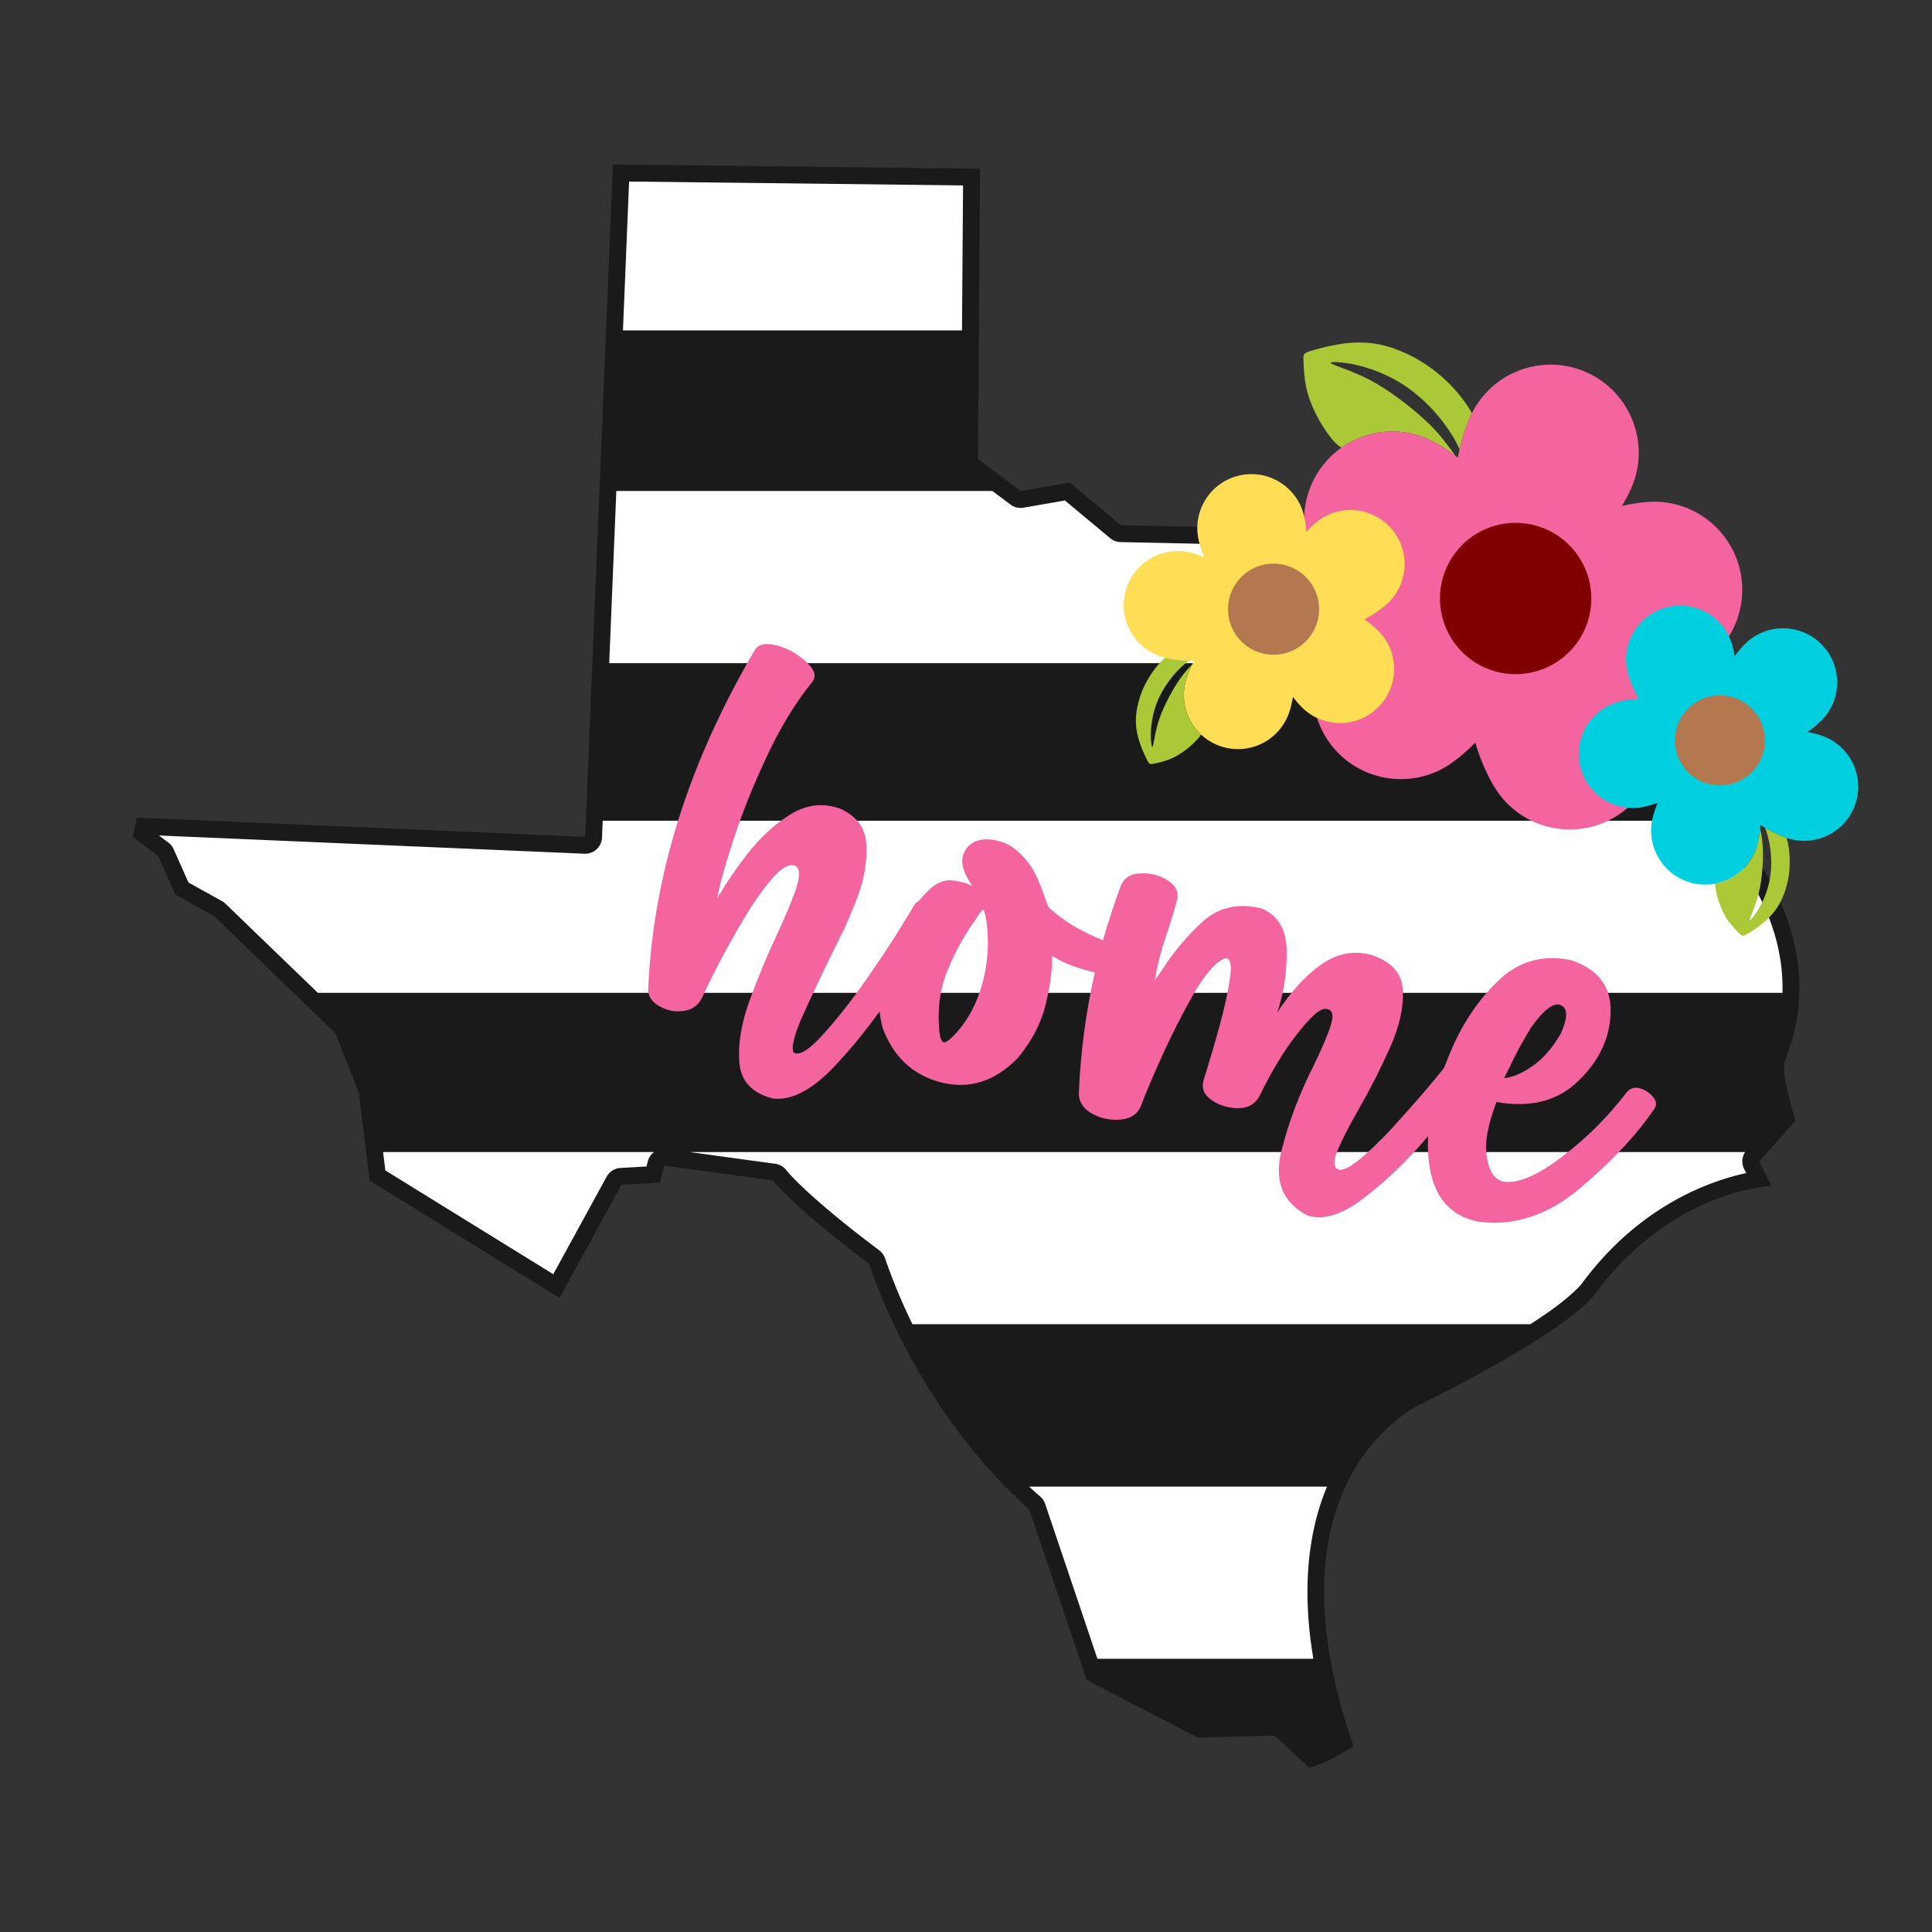
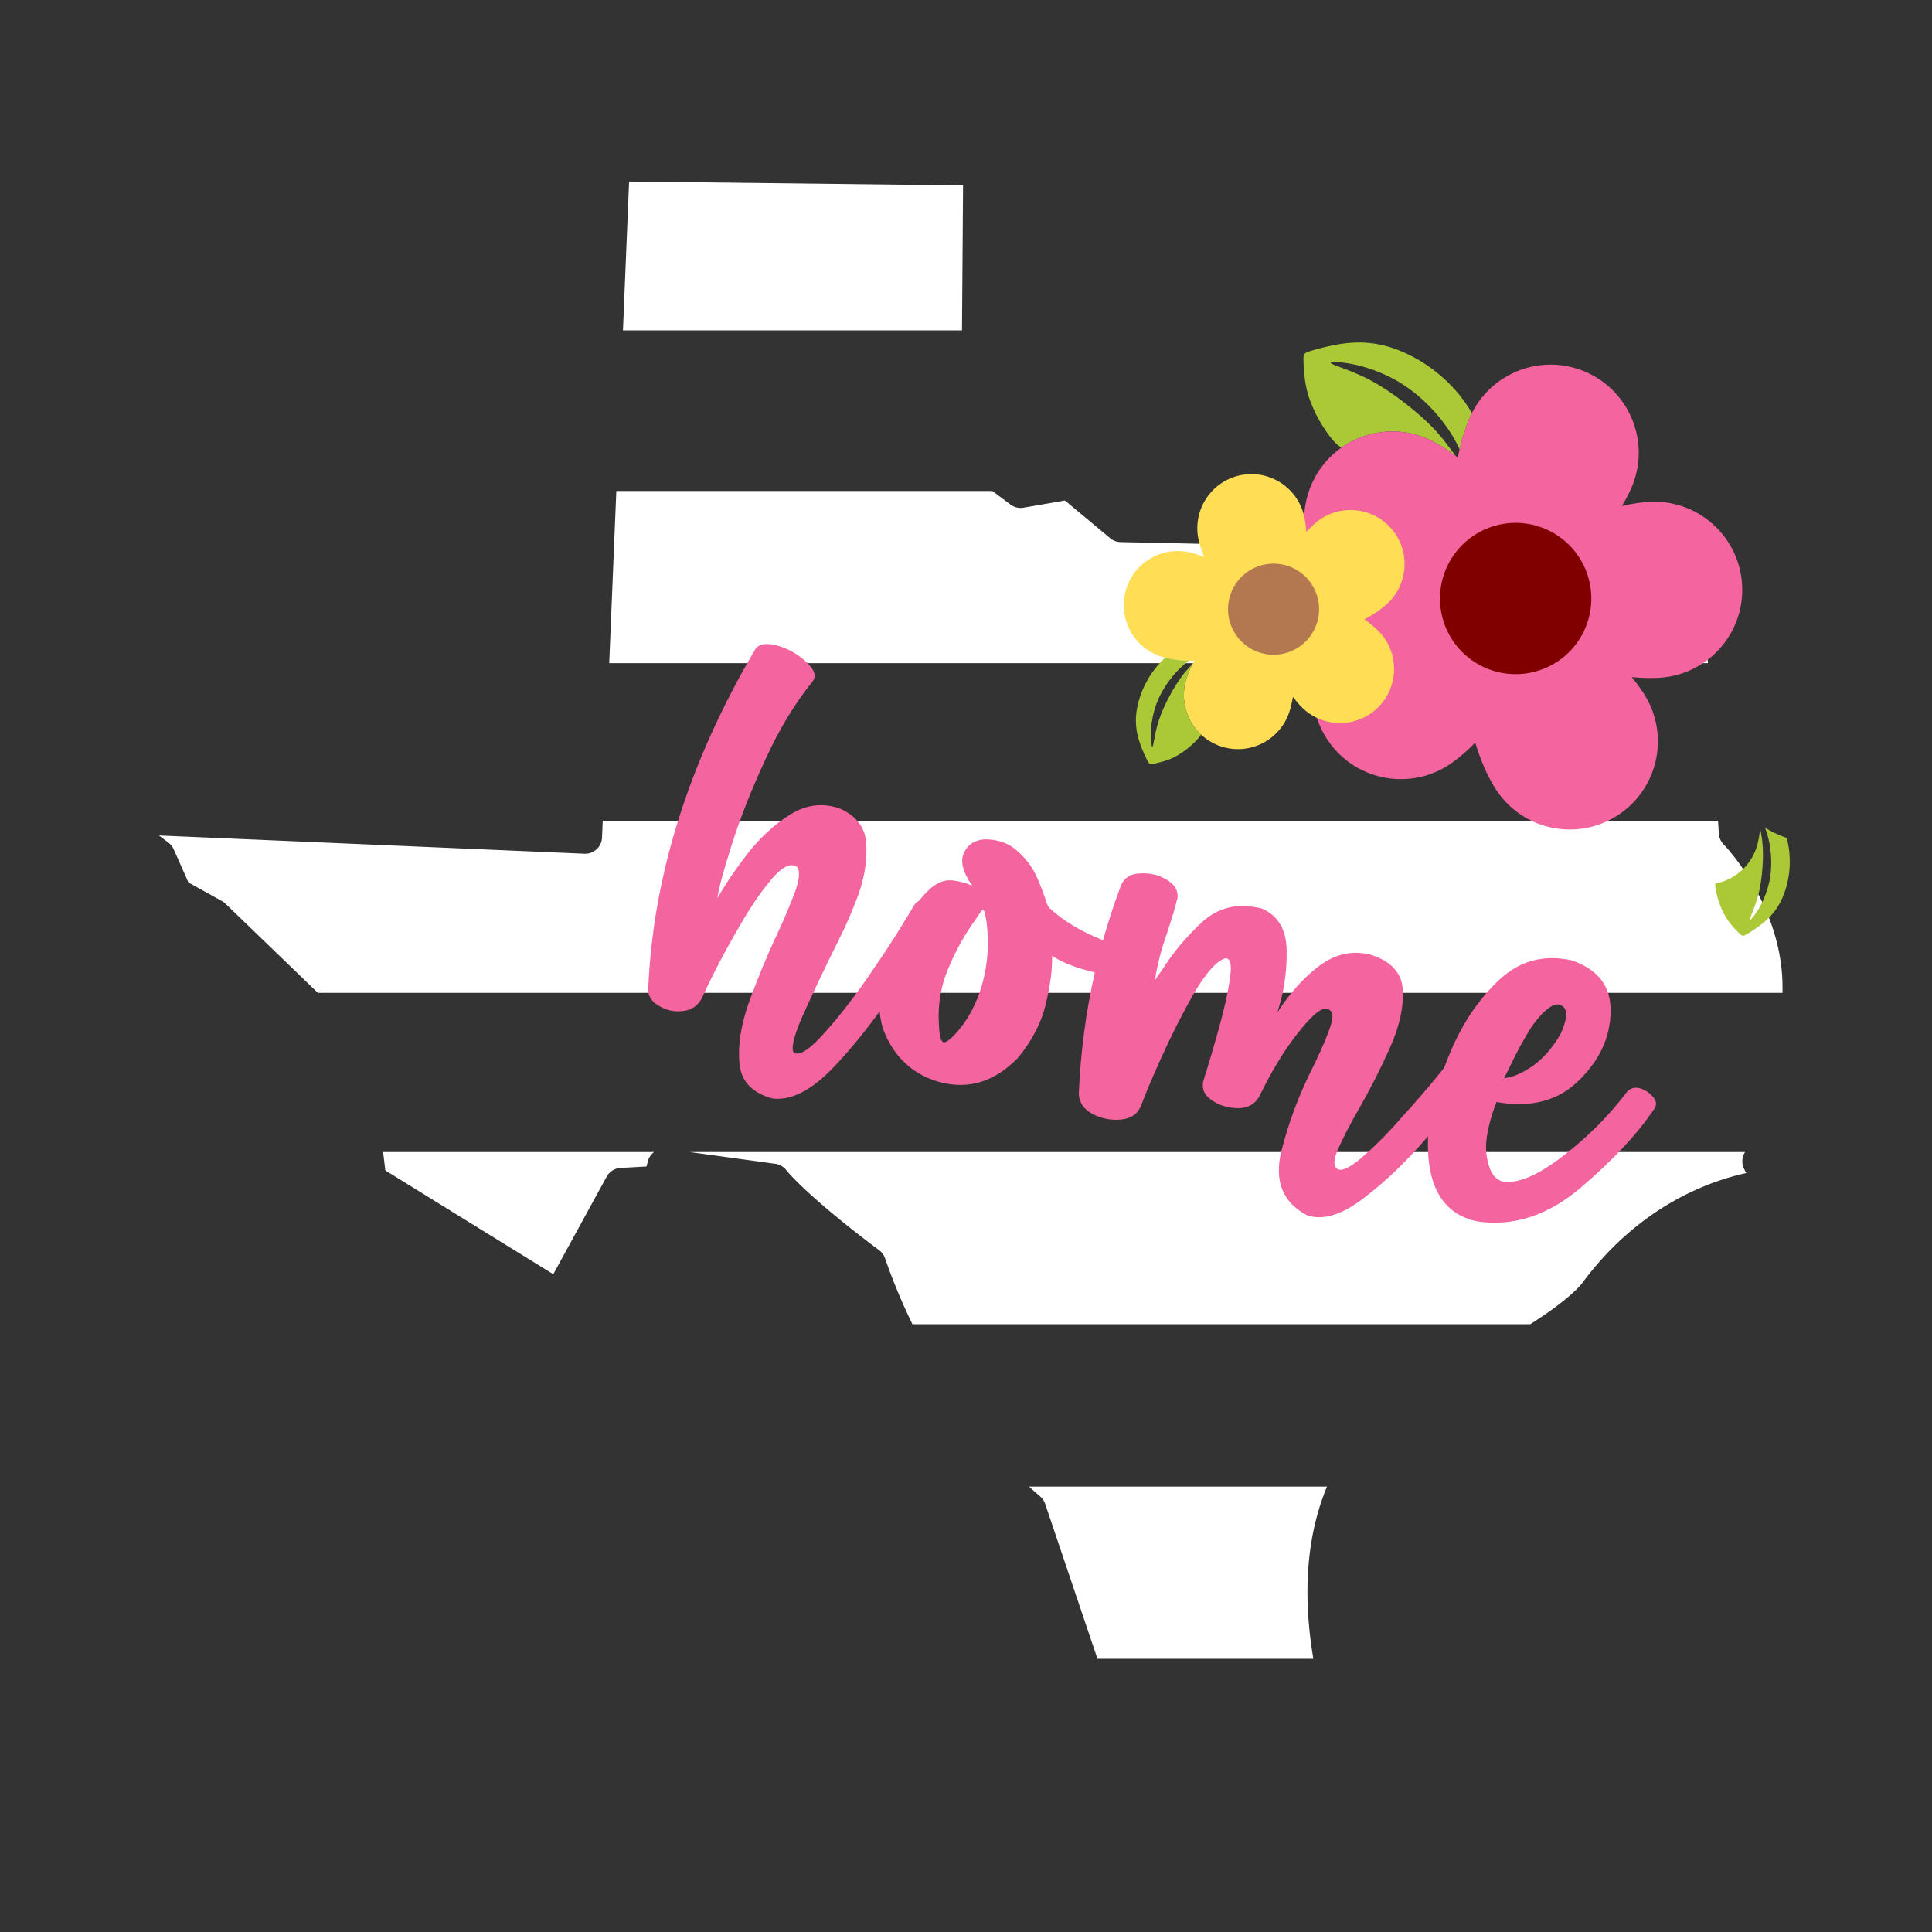
<svg xmlns="http://www.w3.org/2000/svg" width="1000" height="1000" viewBox="0 0 1000 1000" version="1.1" id="svg8">
  <rect x="0" y="0" width="1000" height="1000" fill="#333333" stroke="none" />
  <defs id="defs2" />
  <g id="g60">
-     <path style="fill:#1a1a1a;fill-opacity:1;stroke:none;stroke-width:1px;stroke-linecap:butt;stroke-linejoin:miter;stroke-opacity:1" d="m 70.86,423.213 232.019,9.944 14.363,-348.029 190.035,2.21 -1.105,150.26 22.097,16.573 25.412,-4.419 26.517,22.097 50.823,1.105 18.783,23.202 9.944,-12.153 56.348,5.524 30.936,14.363 24.307,-17.678 44.194,-2.21 61.872,26.517 h 13.258 l 7.734,120.429 c 0,0 51.928,53.033 25.412,118.219 -2.21,6.629 5.524,30.936 5.524,30.936 l -18.783,20.992 6.428,12.745 c 0,0 -50.622,1.618 -90.397,54.651 -14.363,20.992 -91.703,58.557 -91.703,58.557 0,0 -82.864,37.565 -34.25,176.777 -17.678,11.049 -23.202,11.049 -23.202,11.049 l -17.678,-16.573 -39.775,1.105 -57.452,-29.831 -29.831,-88.388 c 0,0 -54.138,-44.194 -82.864,-127.058 -39.775,-29.831 -49.718,-43.089 -49.718,-43.089 l -56.348,-7.734 -2.21,8.839 -19.887,1.105 -32.041,58.557 -98.332,-60.767 -5.524,-45.299 -12.153,-30.936 -62.977,-60.767 -19.887,-11.049 -8.839,-19.887 -13.258,-9.944 z" id="path856" />
    <path style="fill:#ffffff;fill-opacity:1;stroke:none;stroke-width:1px;stroke-linecap:butt;stroke-linejoin:miter;stroke-opacity:1" d="m 325.621,93.961 -3.18,77.051 h 175.486 l 0.551,-75.041 z m -6.611,160.176 -3.678,89.109 h 568.678 l -1.541,-23.992 h -5.064 a 8.736,8.736 0 0 1 -3.441,-0.707 l -60.014,-25.719 -39.578,1.977 -22.201,16.148 a 8.736,8.736 0 0 1 -8.816,0.859 l -29.588,-13.738 -50.217,-4.922 -6.984,8.533 a 8.736,8.736 0 0 1 -13.549,-0.035 l -16.234,-20.053 -46.773,-1.018 a 8.736,8.736 0 0 1 -5.402,-2.021 l -23.41,-19.51 -21.43,3.727 a 8.736,8.736 0 0 1 -6.738,-1.617 l -9.361,-7.021 z m -7.043,170.66 -0.359,8.719 a 8.736,8.736 0 0 1 -9.102,8.367 l -220.246,-9.438 4.891,3.666 a 8.736,8.736 0 0 1 2.74,3.439 l 7.652,17.221 17.334,9.627 a 8.736,8.736 0 0 1 1.824,1.352 l 47.834,46.156 h 758.051 c 1.385,-44.433 -30.432,-76.848 -30.432,-76.848 a 8.736,8.736 0 0 1 -2.475,-5.551 l -0.432,-6.711 z m -113.674,171.494 1.16,9.521 86.926,53.719 27.619,-50.477 a 8.736,8.736 0 0 1 7.18,-4.529 l 13.459,-0.748 0.648,-2.592 a 8.736,8.736 0 0 1 3.275,-4.895 z m 158.609,0 44.393,6.092 a 8.736,8.736 0 0 1 5.801,3.412 c 0,0 1.785,2.48 8.953,9.25 7.168,6.77 19.35,17.341 39.02,32.094 a 8.736,8.736 0 0 1 3.012,4.127 c 4.253,12.269 9.075,23.644 14.184,34.135 h 319.814 c 3.179,-2.035 6.252,-4.068 9.113,-6.066 8.915,-6.225 15.966,-12.542 18.18,-15.777 a 8.736,8.736 0 0 1 0.221,-0.309 c 29.596,-39.461 65.523,-51.994 84.246,-56.062 L 902.75,605.027 a 8.736,8.736 0 0 1 0.516,-8.736 z M 532.701,769.467 c 3.447,3.25 5.512,4.951 5.512,4.951 a 8.736,8.736 0 0 1 2.754,3.975 l 27.062,80.184 h 111.762 c -6.514,-38.537 -1.868,-67.732 7.072,-89.109 z" id="path847" />
    <path style="font-style:normal;font-variant:normal;font-weight:normal;font-stretch:normal;font-size:96px;line-height:1.25;font-family:Wishline;-inkscape-font-specification:Wishline;letter-spacing:0px;word-spacing:0px;fill:#f4649e;fill-opacity:1;stroke:none;stroke-width:3.891" d="M 397.566 333.375 C 394.461 333.235 392.241 334.097 390.84 336.195 C 356.192 395.172 337.877 453.886 335.494 512.416 C 335.508 515.823 337.57 518.657 341.328 520.818 C 345.086 522.98 349.18 523.909 353.707 523.256 C 358.187 522.778 361.468 520.461 363.646 515.951 C 364.672 513.584 366.992 508.546 371.012 500.758 C 375.031 492.97 379.548 484.75 384.783 475.971 C 390.067 467.015 395.269 459.74 400.215 454.096 C 405.161 448.451 409.226 446.724 412.328 448.518 C 414.103 450.326 413.971 454.262 411.84 460.676 C 409.533 467.041 406.266 474.846 402.086 483.914 C 396.753 495.125 392.076 506.703 387.654 518.73 C 383.409 530.806 381.854 541.346 382.76 550.48 C 383.619 559.791 389.374 565.714 399.754 568.551 C 409.415 569.868 420.201 564.305 431.885 551.994 C 440.152 543.195 447.941 533.69 455.271 523.508 C 455.583 526.338 456.095 529.158 456.834 531.965 C 462.345 547.085 472.624 556.51 487.1 560.277 C 501.798 563.916 515.031 559.781 526.891 547.518 C 534.254 538.563 539.057 529.288 541.35 519.516 C 543.641 509.743 544.751 501.537 544.547 494.674 C 548.689 497.507 554.429 500.022 561.467 501.945 C 563.303 502.497 565.041 502.953 566.686 503.332 C 561.994 523.996 559.228 545.061 558.377 566.523 C 558.727 570.779 560.997 574.235 565.635 576.637 C 570.096 578.991 575.118 579.984 580.174 579.475 C 585.405 579.013 588.91 576.569 590.688 572.139 C 592.29 567.661 595.654 559.503 600.955 547.717 C 606.256 535.93 611.988 524.64 618.152 513.846 C 624.445 503.275 629.887 497.2 634.383 495.971 C 636.99 496.116 637.709 499.716 636.537 506.77 C 635.542 513.872 633.729 521.884 631.229 531.033 C 628.728 540.182 626.484 547.699 624.625 553.809 C 623.583 556.927 623.007 559.038 622.719 560.094 C 622.014 564.061 623.627 567.148 627.641 569.758 C 631.478 572.319 636.052 573.569 640.963 573.588 C 645.698 573.558 649.235 571.689 651.572 567.979 C 658.058 554.625 664.623 543.752 671.266 535.357 C 677.685 527.091 682.518 522.549 685.445 522.215 C 689.477 521.993 690.611 524.762 688.896 530.344 C 687.23 535.75 684.106 543.025 679.799 551.869 C 672.449 566.31 666.906 581.056 663.123 596.283 C 659.564 611.382 663.924 622.406 676.654 629.1 C 685.003 631.759 694.891 628.79 706.461 619.662 C 717.698 611.109 728.607 600.527 739.154 588.115 C 738.128 613.979 746.854 628.642 765.035 632.266 C 783.606 634.883 801.478 628.99 818.25 614.666 C 835.246 600.214 847.89 586.464 856.535 573.512 C 857.592 571.721 857.321 569.944 855.643 567.783 C 853.788 565.575 851.693 564.246 848.926 563.301 C 846.287 562.58 844.064 563.106 842.207 565.057 C 832.458 577.897 821.287 589.026 808.645 598.617 C 796.178 608.257 785.907 612.634 778.229 611.67 C 773.782 610.644 770.903 606.644 769.691 599.316 C 768.256 592.117 769.925 582.551 774.57 570.396 C 792.245 573.525 806.484 569.854 817.111 559.334 C 827.915 548.862 833.44 536.947 833.639 523.766 C 834.014 510.633 827.172 501.766 813.514 497.088 C 799.246 493.945 787.006 497.219 776.715 506.508 C 766.376 515.972 758.244 527.741 752.014 541.543 C 750.325 545.424 748.809 549.144 747.436 552.734 C 746.3 554.165 744.954 555.844 743.16 558.029 C 738.342 563.897 732.532 570.63 725.777 578.049 C 719.151 585.692 712.86 592.102 706.635 597.586 C 700.585 603.118 696.104 605.676 693.32 605.482 C 690.153 604.617 689.915 601.336 692.254 595.547 C 694.816 589.629 698.516 582.321 703.527 573.67 C 709.323 563.531 714.641 553.072 719.525 542.117 C 724.41 531.162 726.575 521.166 726.1 512.527 C 725.672 503.713 720.14 497.663 709.904 494.299 C 700.58 491.75 691.957 493.553 683.779 499.26 C 675.554 505.142 667.983 513.472 661.115 524.074 C 664.384 514.19 666.117 503.698 665.963 492.5 C 665.985 481.35 661.589 473.909 653.129 470.273 C 641.117 467.18 630.846 469.478 622.316 477.168 C 613.962 484.906 606.918 493.379 601.234 502.414 C 600.002 504.157 598.818 505.725 597.809 507.34 C 598.852 500.062 600.937 491.744 604.236 482.436 C 606.464 475.67 608.273 469.738 609.492 464.588 C 609.798 460.701 607.961 457.74 603.723 455.258 C 599.661 452.824 595.038 451.751 590.031 452.084 C 585.072 452.241 581.84 454.383 580.158 458.461 C 576.654 467.768 573.585 477.166 570.922 486.648 C 559.772 482.289 550.485 476.735 543.008 469.863 C 542.576 469.367 541.985 468.07 541.154 465.574 C 540.037 462.054 538.487 458.038 536.25 453.078 C 533.965 448.294 530.61 443.974 526.484 440.389 C 522.231 436.579 516.921 434.562 510.154 434.414 C 504.795 434.651 500.938 436.999 498.984 441.381 C 496.854 445.715 498.323 451.411 503.342 458.645 C 500.895 457.22 497.552 456.307 493.361 455.729 C 489.347 455.199 485.555 456.62 481.906 459.594 C 479.665 461.683 477.527 463.97 475.484 466.441 C 474.558 466.829 473.799 467.48 473.264 468.387 C 472.138 470.307 470.935 472.301 469.732 474.295 C 468.737 475.823 467.769 477.406 466.828 479.041 C 462.304 486.366 457.279 494.138 451.459 502.512 C 442.91 515.112 434.713 525.73 427.094 534.236 C 419.427 542.918 414.082 546.563 410.932 544.945 C 409.381 543.009 410.665 536.931 414.861 527.111 C 419.234 517.34 424.246 506.608 429.803 495.27 C 431.468 491.943 432.86 488.92 434.43 485.945 C 434.526 485.593 434.624 485.243 434.896 484.939 C 437.715 479.47 440.837 472.194 444.217 463.285 C 447.469 454.153 448.896 445.466 448.373 437.004 C 448.026 428.59 443.471 422.428 434.883 418.568 C 425.926 415.364 417.32 416.415 408.887 421.674 C 400.678 426.804 393.316 433.679 386.625 442.25 C 380.158 450.693 375.083 458.193 371.352 464.926 C 371.802 460.511 374.254 451.538 378.58 437.783 C 382.859 424.204 388.576 409.505 395.959 393.561 C 403.118 377.744 411.379 364.119 420.52 352.814 C 422.248 350.64 421.995 348.113 419.756 345.232 C 417.646 342.576 414.56 340.03 410.674 337.645 C 406.564 335.387 402.79 333.978 398.951 333.496 C 398.471 333.436 398.01 333.395 397.566 333.375 z M 508.852 470.918 C 508.922 470.919 508.987 470.94 509.047 470.98 C 509.526 471.301 510.054 473.525 510.676 477.477 C 512.03 488.435 511.272 498.815 508.531 508.844 C 505.791 518.872 501.354 527.493 495.096 534.48 C 491.286 538.734 488.775 540.316 487.783 539.1 C 486.744 538.059 486.105 534.859 485.916 529.324 C 485.426 519.358 487.096 509.794 491.1 500.678 C 494.928 491.514 499.667 483.165 505.094 475.762 C 505.462 475.106 505.83 474.45 506.373 473.842 C 507.578 471.855 508.355 470.909 508.852 470.918 z M 805.971 519.902 C 806.737 519.865 807.446 520.023 808.094 520.377 C 811.596 522.09 811.402 526.952 807.91 534.885 C 803.907 541.921 799.185 547.437 793.744 551.434 C 788.127 555.382 783.167 557.619 778.512 558.049 C 779.665 555.906 780.641 553.715 781.842 551.396 C 785.045 544.52 788.776 537.787 792.811 531.326 C 798.221 523.895 802.648 520.064 805.971 519.902 z " id="path942" />
    <g id="g913" transform="translate(0,-122.52)">
      <path id="path1039" d="m 761.865,336.332 c -1.815,-3.166 -4.75,-7.55 -8.583,-11.884 -4.473,-5.057 -10.156,-10.032 -16.551,-14.109 -6.395,-4.077 -13.5,-7.254 -20.265,-8.955 -6.765,-1.7 -13.186,-1.923 -19.588,-1.214 -6.402,0.709 -12.781,2.349 -16.483,3.406 -3.702,1.057 -4.725,1.53 -5.25,2.174 -0.525,0.644 -0.552,1.457 -0.438,4.408 0.115,2.951 0.373,8.047 1.429,12.965 1.057,4.918 2.912,9.663 5.151,14.056 2.238,4.393 4.86,8.437 7.255,11.522 1.881,2.423 3.628,4.246 5.801,5.508 13.582,-9.576 31.92,-11.371 47.62,-3.075 3.623,1.915 7.527,4.409 11.459,7.346 -2.054,-2.616 -5.102,-7.108 -8.989,-11.544 -4.432,-5.059 -9.954,-10.045 -16.031,-14.833 -6.077,-4.787 -12.709,-9.377 -19.098,-12.765 -6.389,-3.388 -12.54,-5.576 -16.366,-7.025 -3.826,-1.449 -5.333,-2.159 -3.317,-2.334 2.016,-0.175 7.555,0.187 14.032,1.825 6.477,1.638 13.888,4.553 20.391,8.421 6.503,3.867 12.095,8.686 16.673,13.493 4.578,4.806 8.139,9.598 10.731,13.806 1.795,2.915 3.096,5.511 4.033,7.564 1.426,-6.232 3.312,-11.977 5.417,-16.719 0.307,-0.691 0.63,-1.369 0.967,-2.038 z" style="fill:#abc837;fill-opacity:1;stroke:none;stroke-width:0.622px;stroke-linecap:butt;stroke-linejoin:miter;stroke-opacity:1" />
      <path id="path1016" d="m 901.684,424.786 c -1.669,-25.135 -23.399,-44.157 -48.534,-42.488 -4.134,0.275 -8.782,0.995 -13.646,2.125 1.892,-3.126 3.499,-6.178 4.771,-9.043 10.22,-23.024 -0.159,-49.974 -23.183,-60.194 -23.024,-10.22 -49.974,0.159 -60.194,23.183 -2.579,5.81 -4.84,13.109 -6.314,20.986 -4.323,-3.322 -8.64,-6.118 -12.62,-8.221 -22.272,-11.768 -49.868,-3.254 -61.636,19.019 -11.768,22.272 -3.252,49.868 19.02,61.636 3.085,1.63 6.651,3.18 10.524,4.58 -4.218,2.11 -8.031,4.38 -11.238,6.663 -20.52,14.61 -25.312,43.088 -10.702,63.609 14.61,20.52 43.09,25.312 63.61,10.702 3.867,-2.753 8.003,-6.31 12.05,-10.445 2.615,8.881 6.249,17.035 10.04,23.213 13.175,21.47 41.261,28.194 62.731,15.018 21.47,-13.175 28.194,-41.26 15.018,-62.73 -1.846,-3.009 -4.159,-6.199 -6.818,-9.415 5.265,0.521 10.258,0.625 14.631,0.335 25.135,-1.669 44.158,-23.399 42.489,-48.534 z" style="opacity:1;fill:#f4649e;fill-opacity:1;stroke:none;stroke-width:15.15;stroke-linecap:square;stroke-linejoin:round;stroke-miterlimit:4;stroke-dasharray:none;stroke-dashoffset:0;stroke-opacity:1;paint-order:markers stroke fill" />
-       <path id="path1013" d="m 787.095,471.381 a 39.159,39.159 0 0 1 -41.668,-36.478 39.159,39.159 0 0 1 36.478,-41.668 39.159,39.159 0 0 1 41.668,36.478 39.159,39.159 0 0 1 -36.478,41.668 z" style="opacity:1;fill:#800000;fill-opacity:1;stroke:none;stroke-width:13.007;stroke-linecap:square;stroke-linejoin:round;stroke-miterlimit:4;stroke-dasharray:none;stroke-dashoffset:0;stroke-opacity:1;paint-order:markers stroke fill" />
-       <path style="opacity:1;fill:#00cfdf;fill-opacity:1;stroke:none;stroke-width:9.298;stroke-linecap:square;stroke-linejoin:round;stroke-miterlimit:4;stroke-dasharray:none;stroke-dashoffset:0;stroke-opacity:1;paint-order:markers stroke fill" d="m 942.956,456.164 c -10.794,-11.067 -28.517,-11.288 -39.584,-0.494 -1.82,1.775 -3.703,3.964 -5.523,6.429 -0.362,-2.213 -0.828,-4.278 -1.376,-6.122 -4.403,-14.819 -19.986,-23.263 -34.805,-18.86 -14.819,4.403 -23.263,19.986 -18.86,34.805 1.111,3.739 2.964,8.047 5.415,12.312 -3.341,0.172 -6.471,0.587 -9.167,1.191 -15.085,3.381 -24.574,18.351 -21.192,33.436 3.381,15.085 18.352,24.573 33.437,21.192 2.089,-0.468 4.372,-1.166 6.738,-2.055 -1.128,2.665 -2.003,5.244 -2.591,7.588 -3.757,14.996 5.353,30.198 20.349,33.955 14.996,3.757 30.199,-5.354 33.956,-20.35 0.708,-2.826 1.222,-6.134 1.463,-9.677 4.759,3.104 9.704,5.462 13.936,6.835 14.705,4.772 30.494,-3.28 35.266,-17.985 4.772,-14.705 -3.28,-30.493 -17.984,-35.265 -2.061,-0.669 -4.411,-1.237 -6.934,-1.678 2.666,-1.855 5.037,-3.795 6.963,-5.673 11.067,-10.794 11.289,-28.517 0.494,-39.584 z" id="path1052" />
-       <path style="opacity:1;fill:#b47850;fill-opacity:1;stroke:none;stroke-width:7.737;stroke-linecap:square;stroke-linejoin:round;stroke-miterlimit:4;stroke-dasharray:none;stroke-dashoffset:0;stroke-opacity:1;paint-order:markers stroke fill" d="m 906.493,522.41 a 23.294,23.294 0 0 1 -32.941,-0.411 23.294,23.294 0 0 1 0.411,-32.941 23.294,23.294 0 0 1 32.941,0.411 23.294,23.294 0 0 1 -0.412,32.941 z" id="path1054" />
+       <path id="path1013" d="m 787.095,471.381 a 39.159,39.159 0 0 1 -41.668,-36.478 39.159,39.159 0 0 1 36.478,-41.668 39.159,39.159 0 0 1 41.668,36.478 39.159,39.159 0 0 1 -36.478,41.668 " style="opacity:1;fill:#800000;fill-opacity:1;stroke:none;stroke-width:13.007;stroke-linecap:square;stroke-linejoin:round;stroke-miterlimit:4;stroke-dasharray:none;stroke-dashoffset:0;stroke-opacity:1;paint-order:markers stroke fill" />
      <path id="path1056" d="m 913.602,550.993 c 0.402,1.04 0.824,2.242 1.22,3.624 0.842,2.939 1.546,6.563 1.833,10.659 0.287,4.095 0.158,8.659 -0.787,13.242 -0.945,4.583 -2.704,9.184 -4.656,12.826 -1.952,3.642 -4.097,6.323 -5.017,7.171 -0.92,0.848 -0.617,-0.136 0.317,-2.488 0.933,-2.352 2.499,-6.075 3.615,-10.406 1.116,-4.331 1.785,-9.275 2.131,-14.047 0.347,-4.772 0.371,-9.373 -0.092,-13.507 -0.283,-2.525 -0.744,-4.846 -1.114,-6.725 -0.276,2.849 -0.716,5.519 -1.3,7.85 -2.742,10.946 -11.584,18.75 -21.991,20.709 5.3e-4,0.92 0.11,1.889 0.295,2.962 0.411,2.38 1.165,5.264 2.238,8.118 1.074,2.854 2.467,5.681 4.273,8.214 1.806,2.533 4.027,4.775 5.327,6.058 1.3,1.283 1.683,1.609 2.196,1.638 0.513,0.028 1.157,-0.241 3.183,-1.491 2.026,-1.25 5.435,-3.481 8.428,-6.11 2.993,-2.629 5.569,-5.655 7.613,-9.454 2.044,-3.799 3.554,-8.369 4.358,-12.991 0.804,-4.621 0.901,-9.293 0.456,-13.444 -0.291,-2.717 -0.814,-5.198 -1.353,-7.18 -3.438,-1.151 -7.315,-2.934 -11.175,-5.227 z" style="fill:#abc837;fill-opacity:1;stroke:none;stroke-width:0.384px;stroke-linecap:butt;stroke-linejoin:miter;stroke-opacity:1" />
      <path id="path1061" d="m 641.246,368.683 c 15.04,-3.577 30.132,5.717 33.708,20.757 0.588,2.474 1.008,5.33 1.227,8.387 1.49,-1.676 2.988,-3.172 4.438,-4.436 11.647,-10.165 29.33,-8.964 39.496,2.683 10.165,11.647 8.964,29.33 -2.683,39.496 -2.939,2.565 -6.809,5.214 -11.161,7.506 2.731,1.933 5.153,3.957 7.108,5.91 10.937,10.926 10.946,28.65 0.019,39.587 -10.926,10.937 -28.65,10.945 -39.587,0.019 -1.515,-1.513 -3.07,-3.324 -4.593,-5.341 -0.473,2.855 -1.113,5.502 -1.87,7.797 -4.848,14.68 -20.677,22.651 -35.357,17.803 -14.68,-4.847 -22.651,-20.678 -17.803,-35.358 0.913,-2.766 2.249,-5.836 3.94,-8.958 -5.681,0.076 -11.121,-0.577 -15.43,-1.68 -14.977,-3.834 -24.009,-19.083 -20.175,-34.06 3.834,-14.977 19.083,-24.009 34.059,-20.175 2.099,0.537 4.389,1.315 6.756,2.292 -1.26,-2.993 -2.226,-5.901 -2.848,-8.518 -3.577,-15.04 5.717,-30.133 20.757,-33.709 z" style="opacity:1;fill:#ffdd55;fill-opacity:1;stroke:none;stroke-width:9.298;stroke-linecap:square;stroke-linejoin:round;stroke-miterlimit:4;stroke-dasharray:none;stroke-dashoffset:0;stroke-opacity:1;paint-order:markers stroke fill" />
      <path id="path1063" d="m 636.262,443.289 a 23.571,23.571 0 0 0 28.384,17.478 23.571,23.571 0 0 0 17.478,-28.384 23.571,23.571 0 0 0 -28.384,-17.478 23.571,23.571 0 0 0 -17.478,28.384 z" style="opacity:1;fill:#b47850;fill-opacity:1;stroke:none;stroke-width:7.829;stroke-linecap:square;stroke-linejoin:round;stroke-miterlimit:4;stroke-dasharray:none;stroke-dashoffset:0;stroke-opacity:1;paint-order:markers stroke fill" />
      <path style="fill:#abc837;fill-opacity:1;stroke:none;stroke-width:0.384px;stroke-linecap:butt;stroke-linejoin:miter;stroke-opacity:1" d="m 615.321,464.506 c -0.896,0.664 -1.895,1.454 -2.969,2.409 -2.283,2.032 -4.817,4.718 -7.25,8.025 -2.433,3.307 -4.765,7.232 -6.419,11.61 -1.654,4.378 -2.629,9.206 -2.928,13.327 -0.299,4.121 0.079,7.533 0.403,8.742 0.324,1.209 0.594,0.215 1.063,-2.272 0.469,-2.486 1.138,-6.47 2.512,-10.726 1.374,-4.257 3.453,-8.791 5.713,-13.009 2.26,-4.217 4.7,-8.118 7.303,-11.363 1.59,-1.982 3.22,-3.696 4.539,-5.086 -1.291,2.554 -2.347,5.046 -3.101,7.328 -3.538,10.715 -0.242,22.038 7.502,29.261 -0.492,0.777 -1.103,1.537 -1.834,2.345 -1.621,1.791 -3.8,3.824 -6.234,5.662 -2.434,1.837 -5.123,3.48 -8.004,4.654 -2.881,1.174 -5.957,1.881 -7.742,2.269 -1.785,0.388 -2.283,0.46 -2.732,0.209 -0.449,-0.25 -0.848,-0.822 -1.891,-2.963 -1.043,-2.14 -2.73,-5.848 -3.852,-9.671 -1.123,-3.822 -1.68,-7.757 -1.375,-12.06 0.306,-4.303 1.474,-8.972 3.267,-13.307 1.793,-4.335 4.209,-8.334 6.806,-11.603 1.7,-2.14 3.468,-3.956 4.984,-5.343 3.52,0.867 7.75,1.434 12.238,1.561 z" id="path1065" />
    </g>
  </g>
</svg>